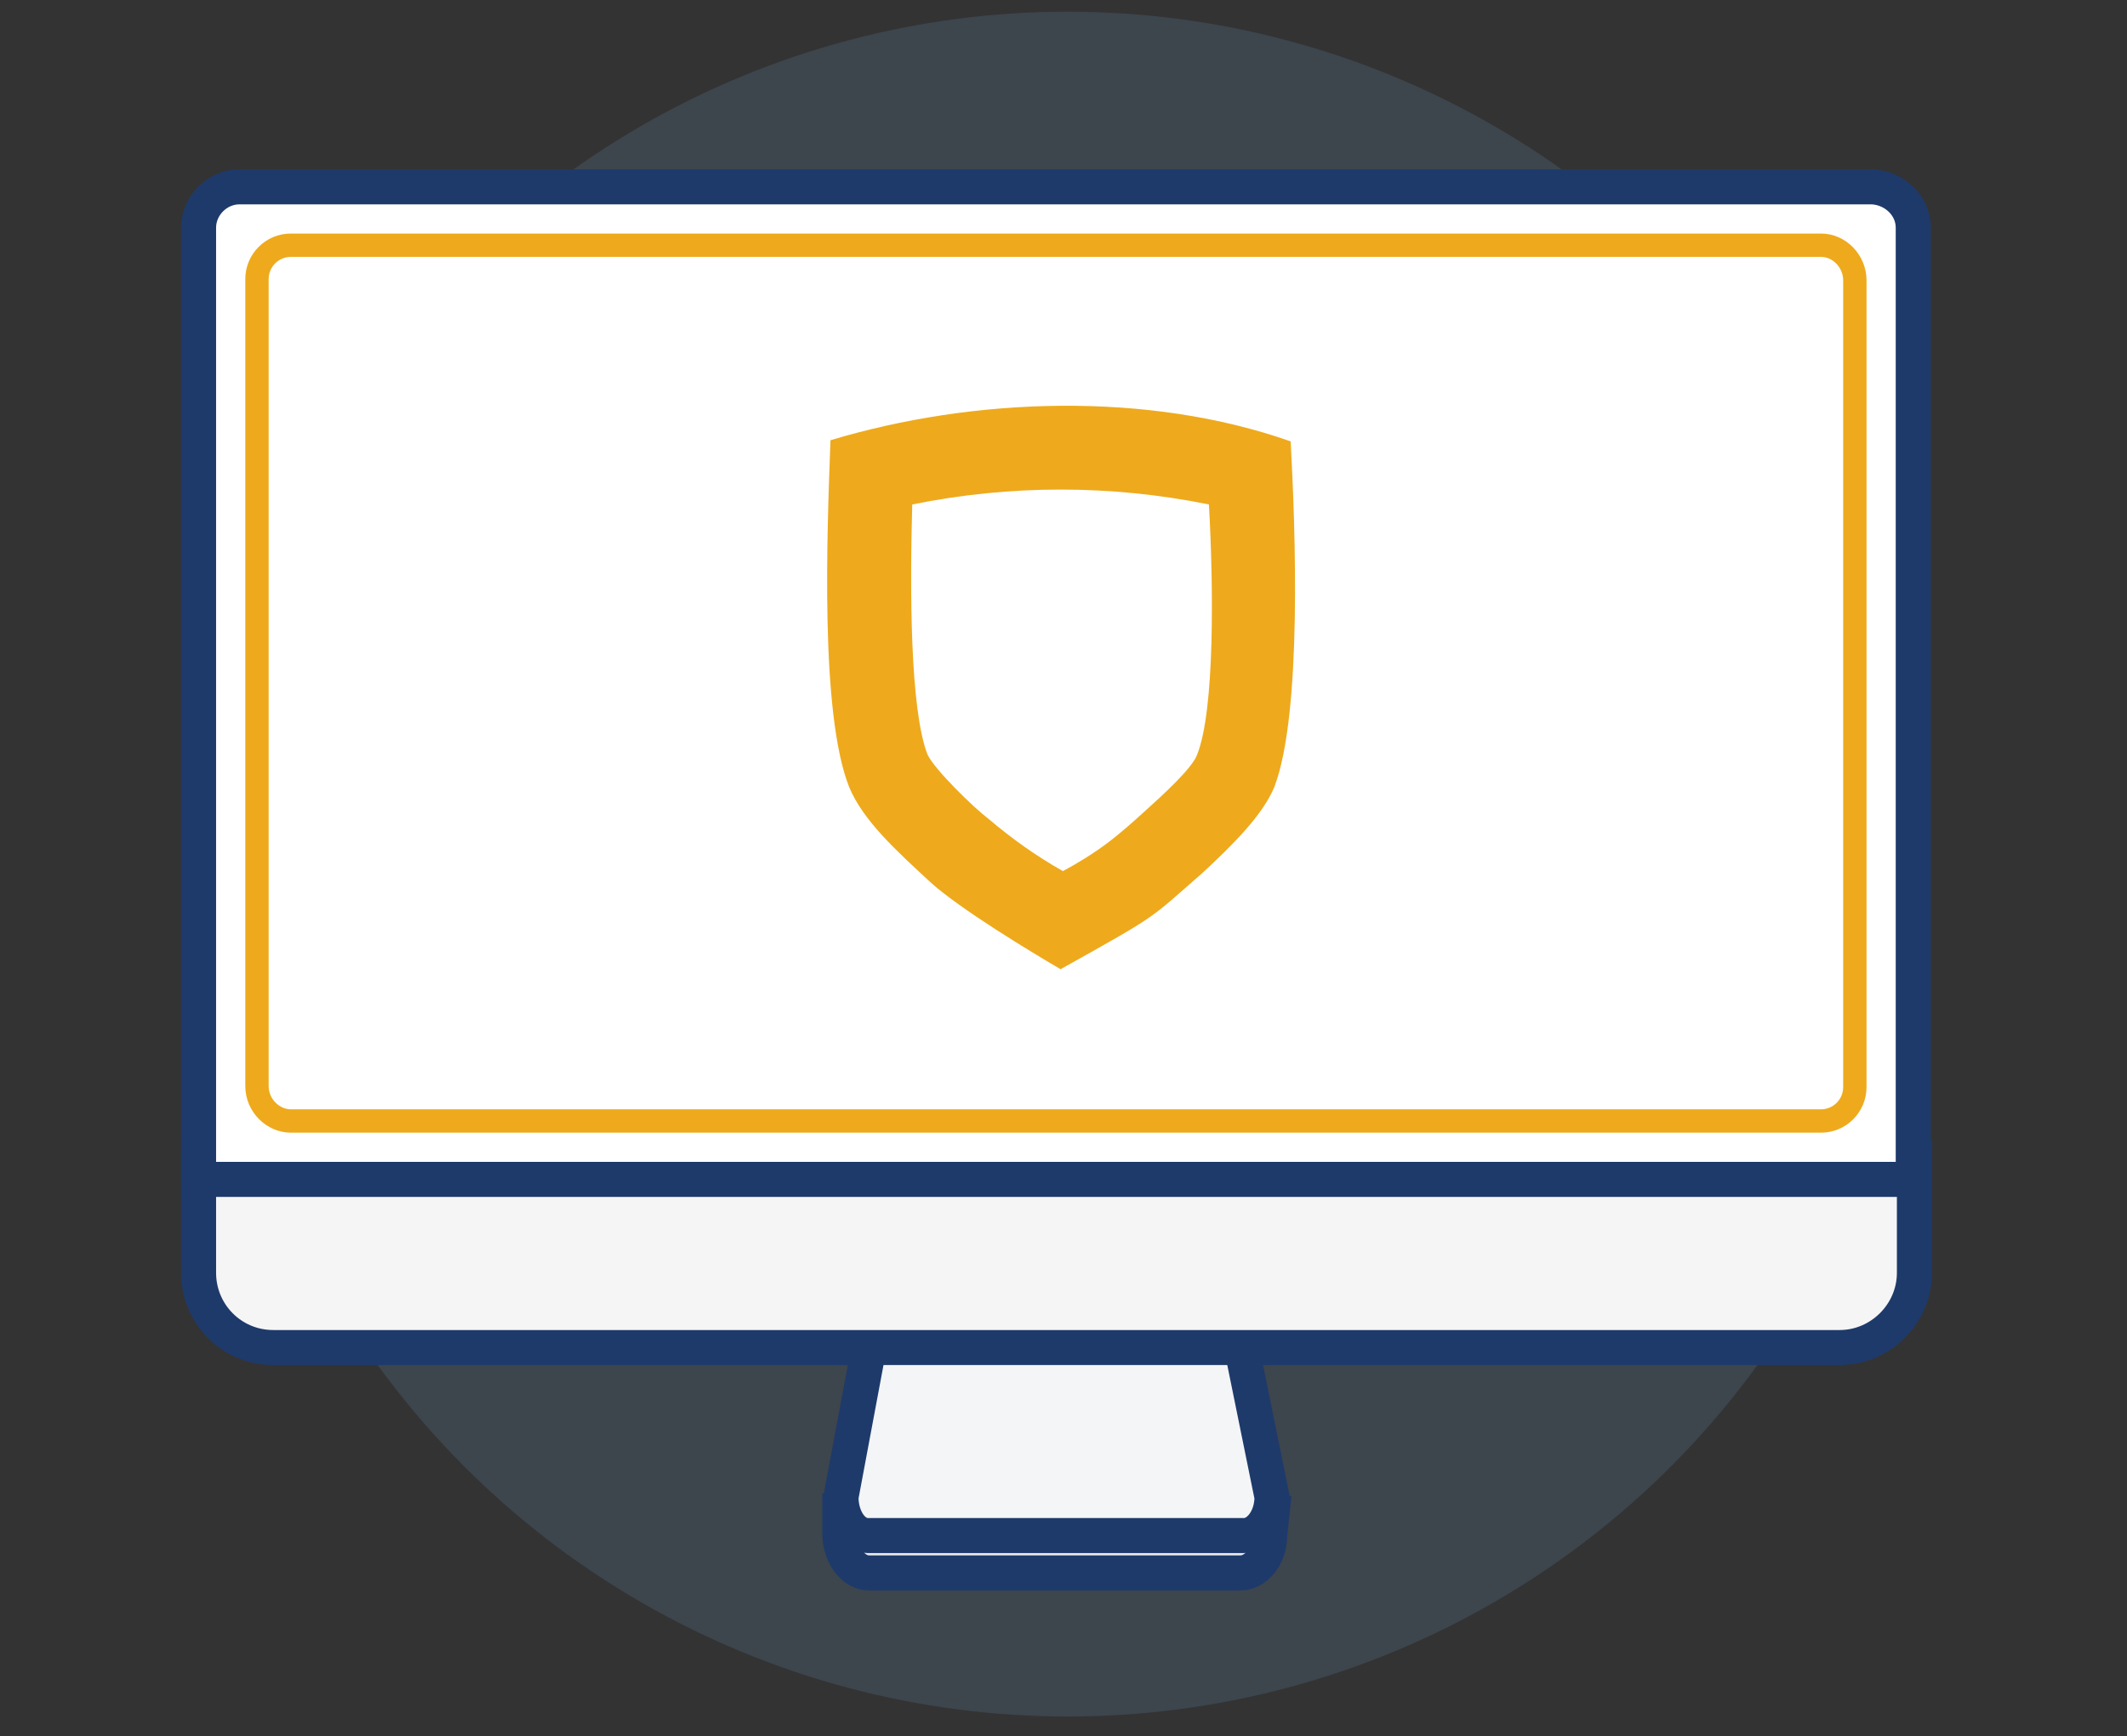
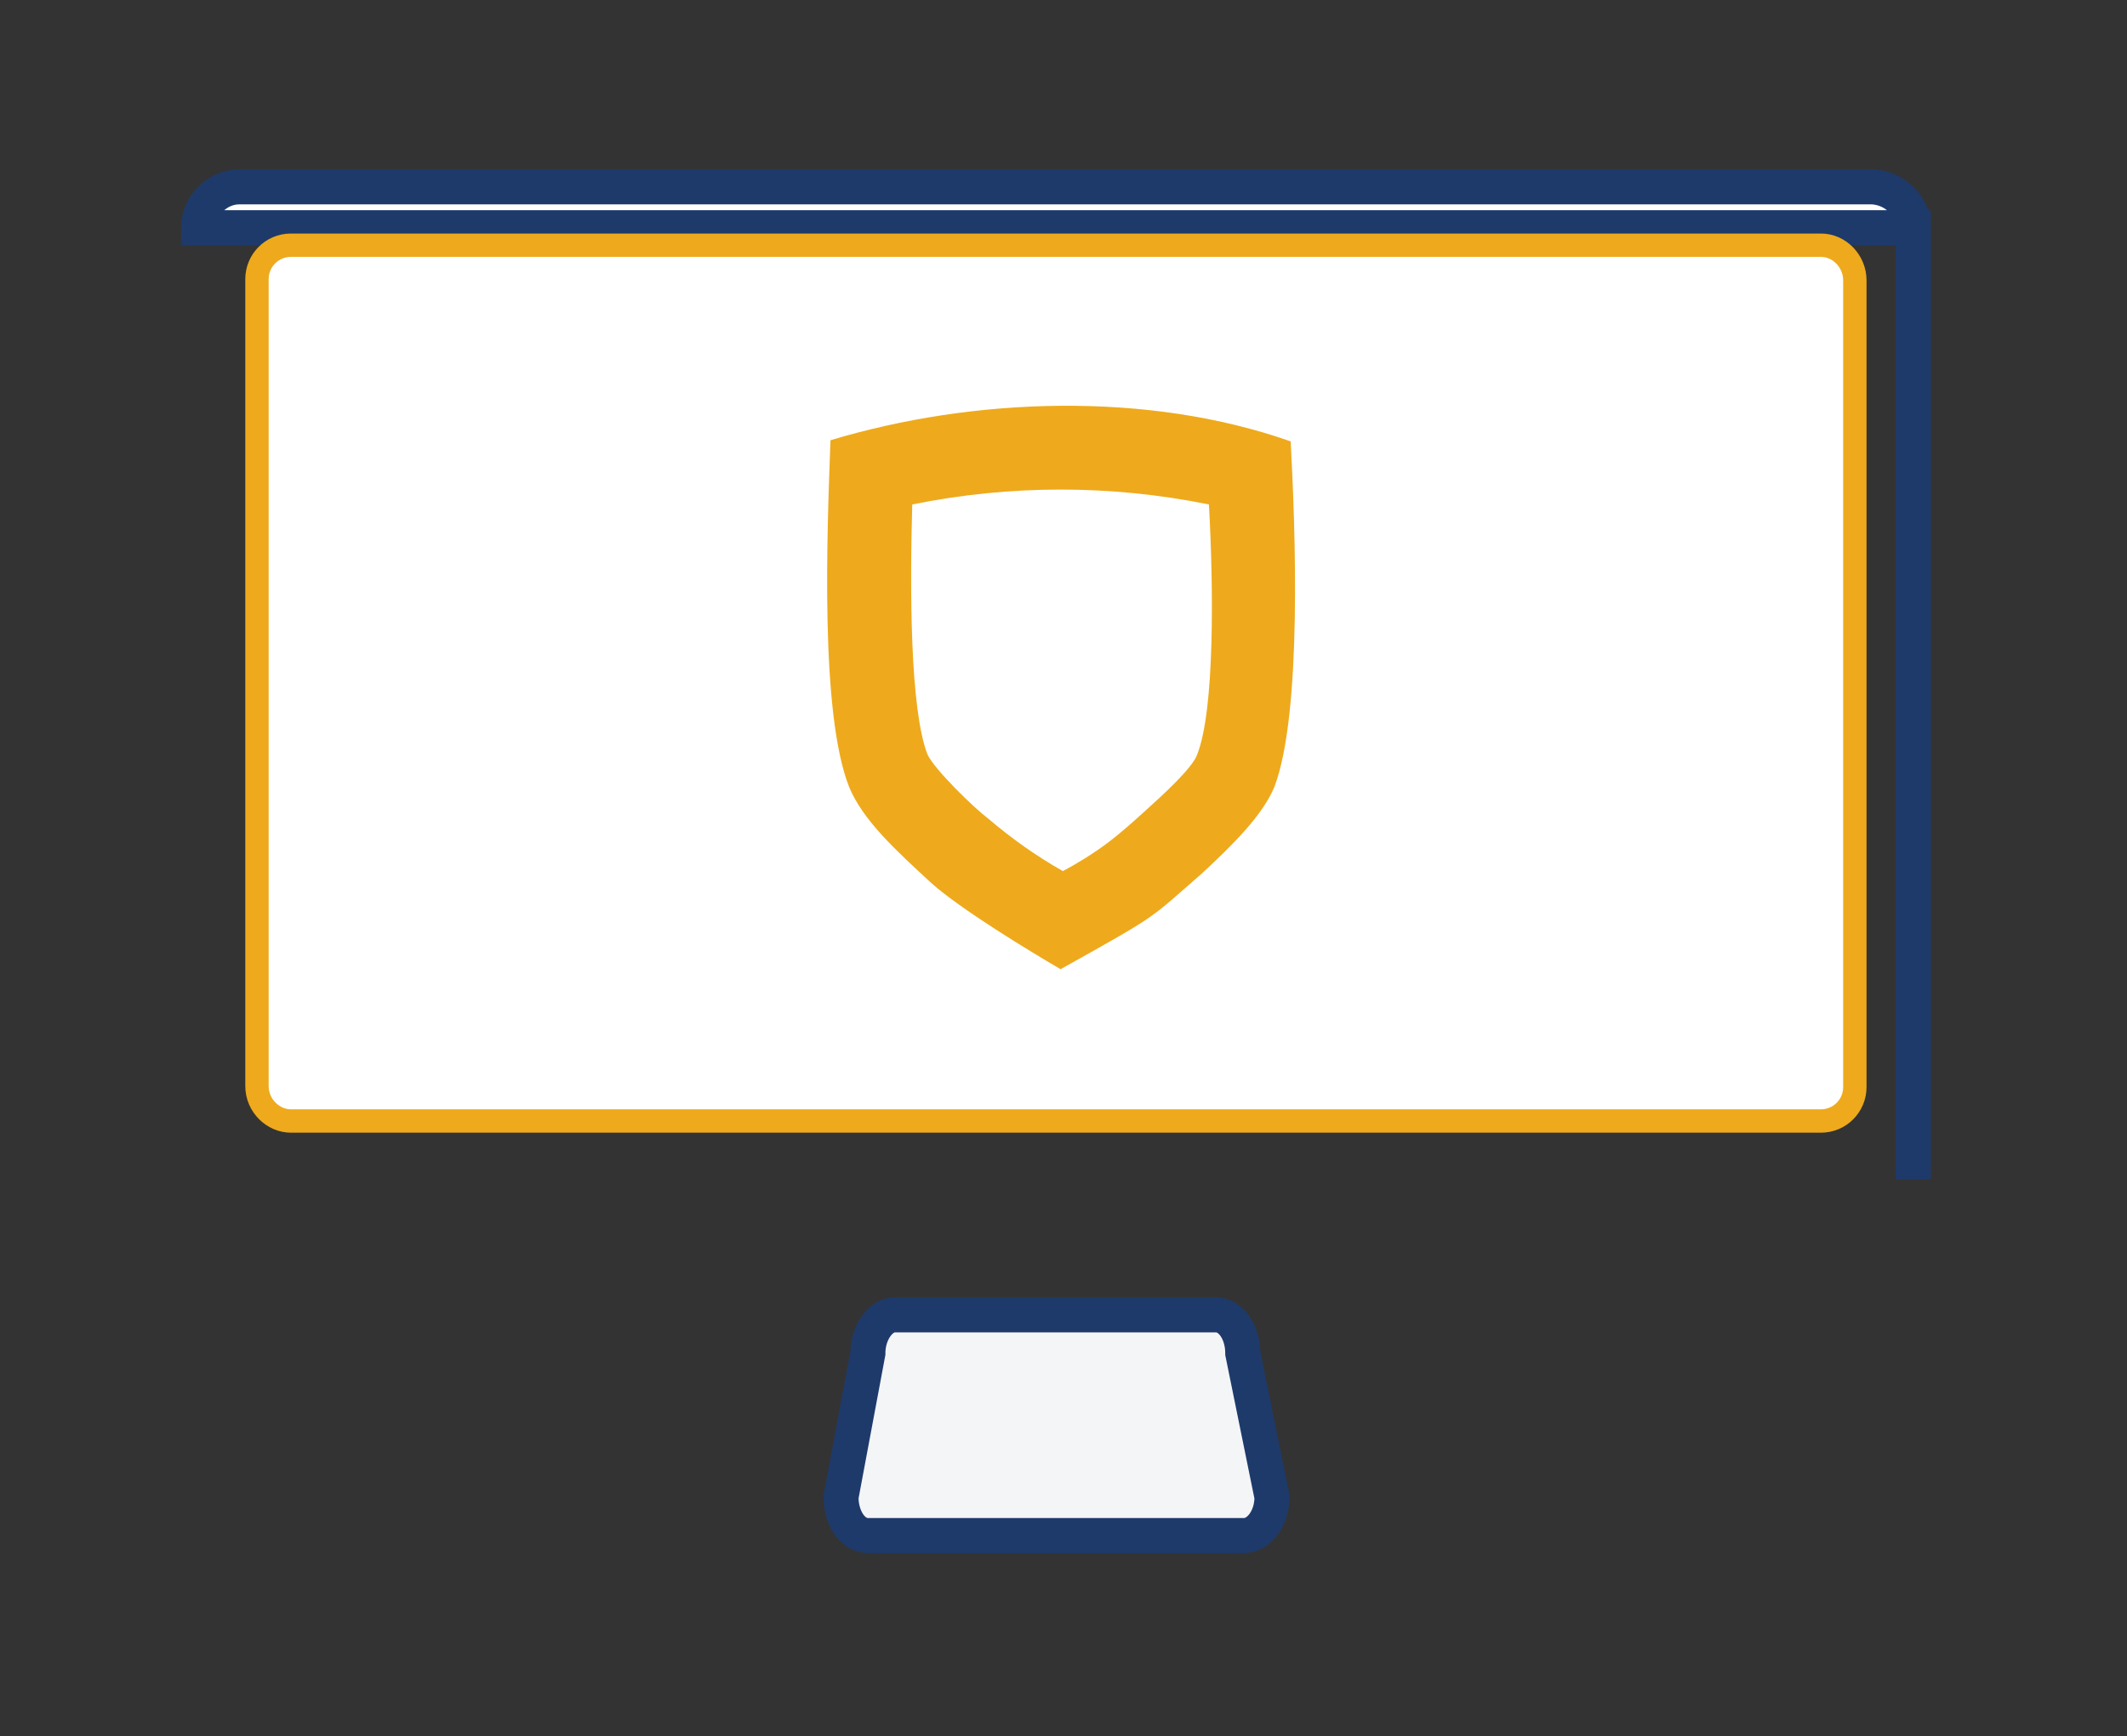
<svg xmlns="http://www.w3.org/2000/svg" version="1.1" id="Layer_1" x="0px" y="0px" width="182.1px" height="148.7px" viewBox="0 0 182.1 148.7" style="enable-background:new 0 0 182.1 148.7;" xml:space="preserve">
  <rect x="0" y="0" width="182.1" height="148.7" fill="#333333" stroke="none" />
-   <circle style="opacity:0.25;fill:#5D7E9E;enable-background:new    ;" cx="91.4" cy="74" r="73" />
-   <path style="fill:#E9E9E9;stroke:#1E3A6B;stroke-width:3;" d="M108.9,129.6l-0.2,1.9c0,1.8-1.2,3.2-2.5,3.2H74.4  c-1.3,0-2.4-1.4-2.5-3.2v-2.1L108.9,129.6z" />
  <path style="fill:#F4F5F7;stroke:#1E3A6B;stroke-width:3;" d="M108.9,128.2c0,1.8-1.1,3.3-2.4,3.3H74.3c-1.3,0-2.3-1.5-2.3-3.3  l2.3-12.3c0-1.8,1.1-3.3,2.3-3.3h27.5c1.3,0,2.3,1.5,2.3,3.3L108.9,128.2z" />
-   <path style="fill:#F5F5F5;stroke:#1E3A6B;stroke-width:3;" d="M17,99.2v9.8c0,3.5,2.8,6.4,6.4,6.4c0,0,0,0,0,0h134.1  c3.5,0,6.4-2.9,6.4-6.4v-9.8L17,99.2L17,99.2z" />
-   <path style="fill:#FFFFFF;stroke:#1E3A6B;stroke-width:3;" d="M163.8,101V19.5c0-1.9-1.6-3.4-3.5-3.5H20.5c-1.9,0-3.5,1.6-3.5,3.5  V101H163.8L163.8,101z" />
+   <path style="fill:#FFFFFF;stroke:#1E3A6B;stroke-width:3;" d="M163.8,101V19.5c0-1.9-1.6-3.4-3.5-3.5H20.5c-1.9,0-3.5,1.6-3.5,3.5  H163.8L163.8,101z" />
  <path style="fill:#FFFFFF;stroke:#EEAA1C;stroke-width:2;" d="M24.9,96h131c1.6,0,2.9-1.3,2.9-2.9v0l0,0V24c0-1.6-1.3-3-2.9-3  c0,0,0,0,0,0h-131c-1.6,0-2.9,1.3-2.9,2.9V93C22,94.7,23.4,96,24.9,96L24.9,96L24.9,96z" />
  <path style="fill:#EEAA1C;" d="M110.5,37.8c-12.2-4.3-27.1-3.8-39.4-0.1c-0.3,8.1-0.9,23.4,1.6,29.7c1.2,2.9,4.1,5.5,6.9,8.1  c2.5,2.3,8.8,6.1,11.2,7.5c8.6-4.8,7.5-4.2,12.1-8.2c2.7-2.5,5.2-5,6.2-7.4C111.5,61.1,110.9,45.2,110.5,37.8z M102.5,64.6  c-0.4,1.2-3.2,3.7-4.3,4.7c-1.1,1-2.2,2-3.4,2.9c-1.2,0.9-2.5,1.7-3.8,2.4c-2.3-1.3-4.4-2.8-6.4-4.5c-1.2-0.9-4.6-4.2-5.2-5.5  c-1.5-3.9-1.5-14.2-1.3-21.4c8.4-1.7,17-1.7,25.4,0C103.9,50.3,104,60.8,102.5,64.6L102.5,64.6z" />
</svg>